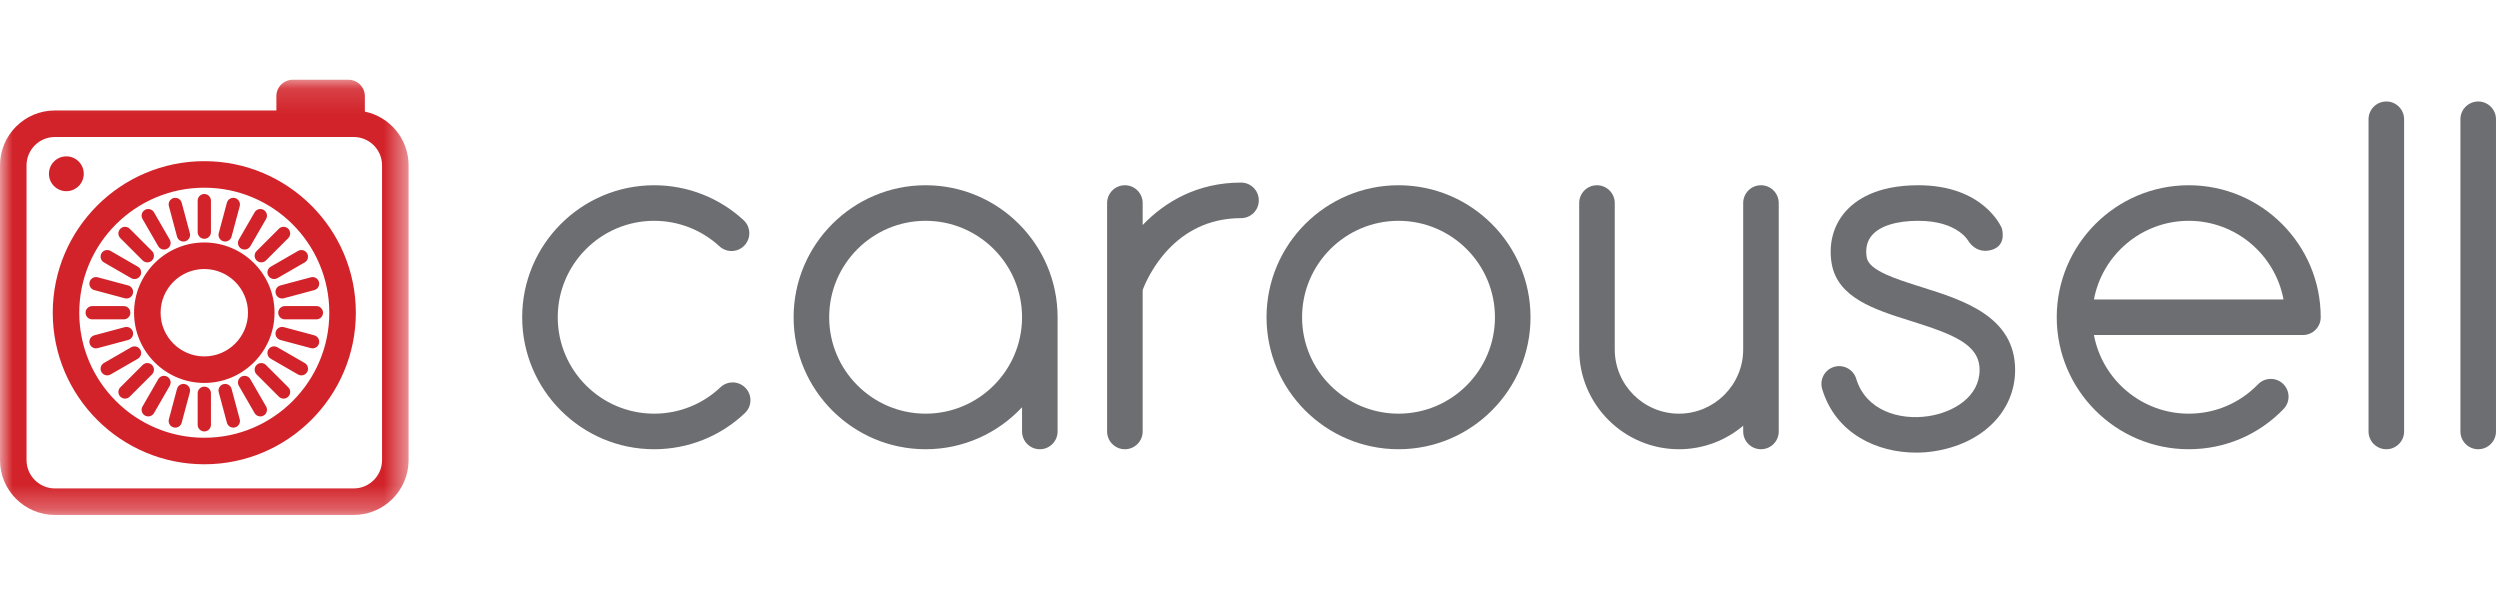
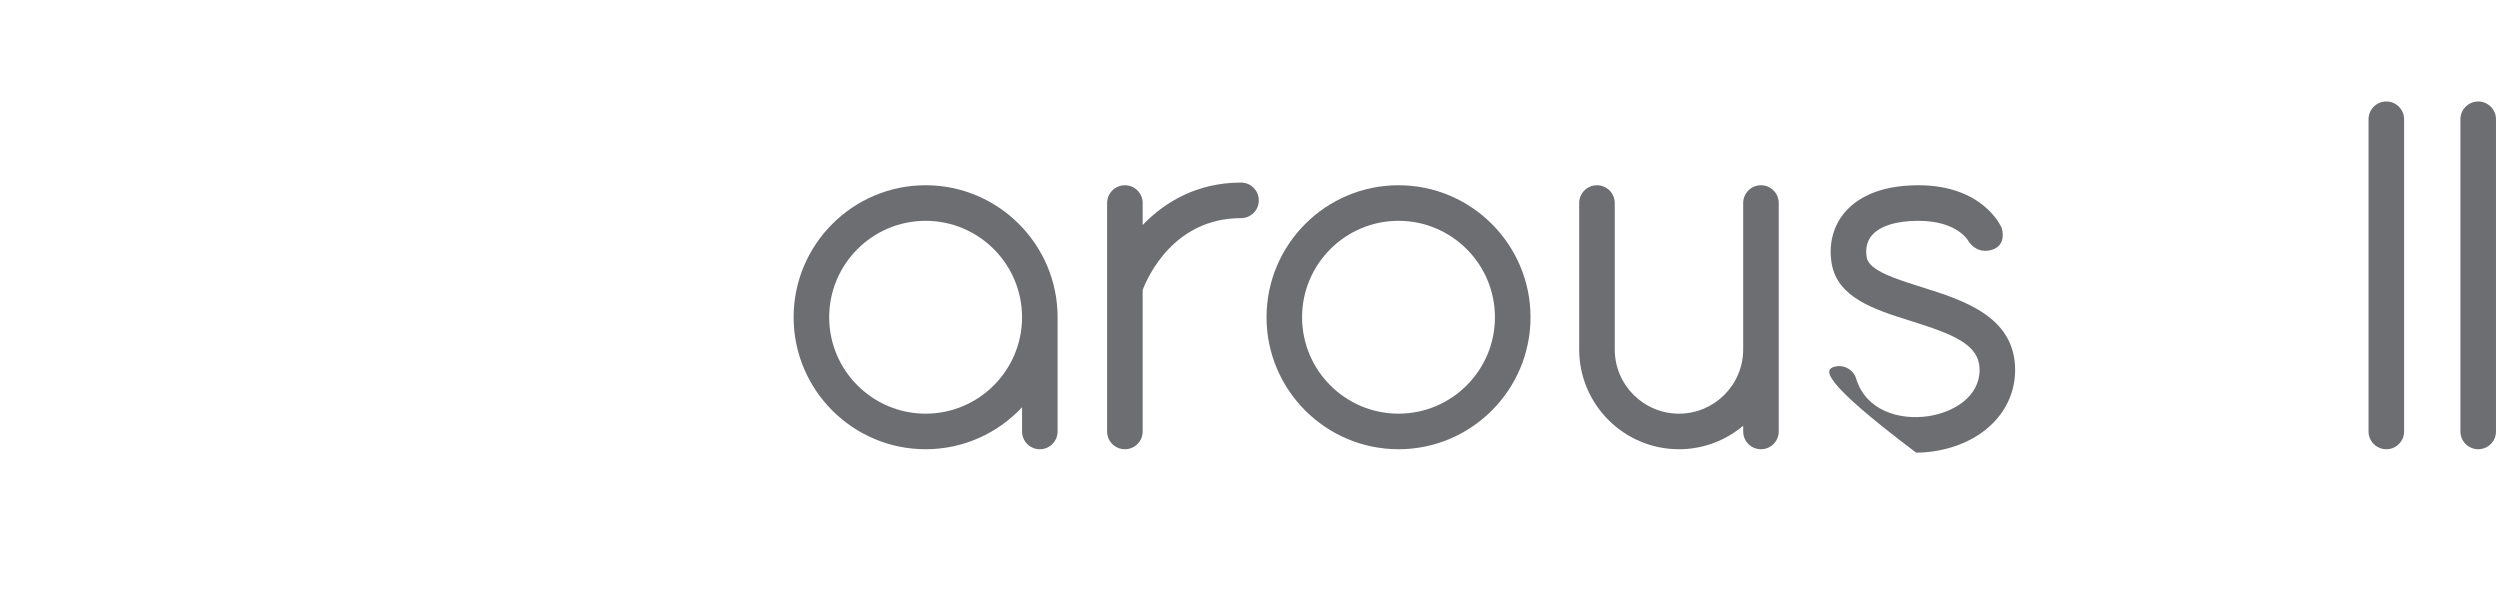
<svg xmlns="http://www.w3.org/2000/svg" xmlns:xlink="http://www.w3.org/1999/xlink" width="101px" height="24px" viewBox="0 0 101 24" version="1.1">
  <title>✱ / Assets / Customer Logo / color / carousell</title>
  <desc>Created with Sketch.</desc>
  <defs>
-     <polygon id="path-1" points="0 0.137 16.507 0.137 16.507 17.719 0 17.719" />
-   </defs>
+     </defs>
  <g id="✱-/-Assets-/-Customer-Logo-/-color-/-carousell" stroke="none" stroke-width="1" fill="none" fill-rule="evenodd">
    <g id="Group-22" transform="translate(0, 3)">
      <g id="Group-3" transform="translate(0, 0.085)">
        <mask id="mask-2" fill="white">
          <use xlink:href="#path-1" />
        </mask>
        <g id="Clip-2" />
        <path d="M2.68,4.639 C3.069,4.639 3.384,4.324 3.384,3.936 C3.384,3.547 3.069,3.232 2.68,3.232 C2.292,3.232 1.977,3.547 1.977,3.936 C1.977,4.324 2.292,4.639 2.68,4.639 L2.68,4.639 Z M6.76,12.135 C6.632,12.061 6.468,12.105 6.394,12.233 L5.757,13.337 C5.683,13.465 5.727,13.629 5.855,13.703 C5.898,13.727 5.943,13.739 5.989,13.739 C6.082,13.739 6.172,13.691 6.221,13.605 L6.858,12.501 C6.932,12.373 6.889,12.209 6.76,12.135 L6.76,12.135 Z M7.481,12.434 C7.338,12.396 7.191,12.48 7.152,12.623 L6.823,13.854 C6.784,13.997 6.869,14.143 7.012,14.182 C7.035,14.188 7.059,14.191 7.082,14.191 C7.2,14.191 7.308,14.112 7.34,13.992 L7.67,12.762 C7.708,12.619 7.623,12.472 7.481,12.434 L7.481,12.434 Z M6.142,11.661 C6.037,11.556 5.867,11.556 5.763,11.661 L4.862,12.561 C4.757,12.666 4.757,12.836 4.862,12.94 C4.914,12.993 4.983,13.019 5.051,13.019 C5.12,13.019 5.189,12.993 5.241,12.94 L6.142,12.04 C6.246,11.935 6.246,11.765 6.142,11.661 L6.142,11.661 Z M5.369,10.321 C5.331,10.179 5.184,10.094 5.04,10.132 L3.81,10.462 C3.667,10.5 3.582,10.647 3.62,10.79 C3.653,10.91 3.761,10.989 3.879,10.989 C3.902,10.989 3.925,10.986 3.949,10.979 L5.179,10.65 C5.322,10.611 5.407,10.465 5.369,10.321 L5.369,10.321 Z M5.667,11.042 C5.593,10.914 5.429,10.87 5.301,10.944 L4.198,11.581 C4.07,11.655 4.026,11.819 4.1,11.947 C4.149,12.033 4.239,12.081 4.332,12.081 C4.377,12.081 4.424,12.069 4.466,12.045 L5.569,11.408 C5.697,11.334 5.741,11.17 5.667,11.042 L5.667,11.042 Z M8.254,12.535 C8.106,12.535 7.986,12.655 7.986,12.803 L7.986,14.077 C7.986,14.225 8.106,14.345 8.254,14.345 C8.402,14.345 8.522,14.225 8.522,14.077 L8.522,12.803 C8.522,12.655 8.402,12.535 8.254,12.535 L8.254,12.535 Z M12.697,10.462 L11.467,10.132 C11.324,10.094 11.177,10.179 11.139,10.321 C11.1,10.465 11.185,10.611 11.328,10.65 L12.558,10.979 C12.582,10.986 12.605,10.989 12.628,10.989 C12.746,10.989 12.855,10.91 12.887,10.79 C12.925,10.647 12.84,10.5 12.697,10.462 L12.697,10.462 Z M11.508,9.281 C11.36,9.281 11.24,9.401 11.24,9.549 C11.24,9.697 11.36,9.817 11.508,9.817 L12.782,9.817 C12.93,9.817 13.05,9.697 13.05,9.549 C13.05,9.401 12.93,9.281 12.782,9.281 L11.508,9.281 Z M10.744,11.661 C10.64,11.556 10.47,11.556 10.366,11.661 C10.261,11.765 10.261,11.935 10.366,12.04 L11.266,12.94 C11.319,12.993 11.387,13.019 11.456,13.019 C11.524,13.019 11.593,12.993 11.645,12.94 C11.75,12.836 11.75,12.666 11.645,12.561 L10.744,11.661 Z M12.31,11.581 L11.206,10.944 C11.078,10.87 10.914,10.914 10.84,11.042 C10.766,11.17 10.81,11.334 10.938,11.408 L12.042,12.045 C12.084,12.069 12.13,12.081 12.175,12.081 C12.268,12.081 12.358,12.033 12.408,11.947 C12.482,11.819 12.438,11.655 12.31,11.581 L12.31,11.581 Z M10.113,12.233 C10.039,12.105 9.875,12.061 9.747,12.135 C9.619,12.209 9.575,12.373 9.649,12.501 L10.286,13.605 C10.336,13.691 10.426,13.739 10.518,13.739 C10.564,13.739 10.61,13.727 10.652,13.703 C10.78,13.629 10.824,13.465 10.75,13.337 L10.113,12.233 Z M9.355,12.623 C9.317,12.48 9.169,12.396 9.027,12.434 C8.884,12.472 8.799,12.619 8.837,12.762 L9.167,13.992 C9.199,14.112 9.307,14.191 9.425,14.191 C9.449,14.191 9.472,14.188 9.495,14.182 C9.638,14.143 9.723,13.997 9.685,13.854 L9.355,12.623 Z M9.027,6.664 C9.05,6.67 9.073,6.673 9.096,6.673 C9.214,6.673 9.323,6.594 9.355,6.474 L9.685,5.244 C9.723,5.101 9.638,4.954 9.495,4.916 C9.353,4.877 9.205,4.962 9.167,5.105 L8.837,6.335 C8.799,6.479 8.884,6.625 9.027,6.664 L9.027,6.664 Z M11.139,8.776 C11.171,8.895 11.279,8.974 11.397,8.974 C11.42,8.974 11.443,8.971 11.467,8.965 L12.697,8.635 C12.84,8.597 12.925,8.45 12.887,8.307 C12.848,8.164 12.701,8.079 12.558,8.118 L11.328,8.447 C11.185,8.486 11.1,8.633 11.139,8.776 L11.139,8.776 Z M9.747,6.962 C9.789,6.986 9.835,6.998 9.881,6.998 C9.973,6.998 10.063,6.95 10.113,6.864 L10.75,5.761 C10.824,5.632 10.78,5.469 10.652,5.395 C10.524,5.321 10.36,5.365 10.286,5.493 L9.649,6.596 C9.575,6.724 9.619,6.888 9.747,6.962 L9.747,6.962 Z M8.254,6.562 C8.402,6.562 8.522,6.442 8.522,6.294 L8.522,5.02 C8.522,4.872 8.402,4.752 8.254,4.752 C8.106,4.752 7.986,4.872 7.986,5.02 L7.986,6.294 C7.986,6.442 8.106,6.562 8.254,6.562 L8.254,6.562 Z M10.84,8.055 C10.89,8.141 10.98,8.189 11.073,8.189 C11.118,8.189 11.164,8.178 11.206,8.153 L12.31,7.516 C12.438,7.443 12.482,7.279 12.408,7.15 C12.334,7.022 12.17,6.978 12.042,7.052 L10.938,7.689 C10.81,7.763 10.766,7.927 10.84,8.055 L10.84,8.055 Z M10.366,7.437 C10.418,7.489 10.486,7.515 10.555,7.515 C10.624,7.515 10.692,7.489 10.744,7.437 L11.645,6.536 C11.75,6.431 11.75,6.262 11.645,6.157 C11.541,6.052 11.371,6.052 11.266,6.157 L10.366,7.058 C10.261,7.163 10.261,7.332 10.366,7.437 L10.366,7.437 Z M7.152,6.474 C7.184,6.594 7.293,6.673 7.411,6.673 C7.434,6.673 7.457,6.67 7.481,6.664 C7.623,6.625 7.708,6.479 7.67,6.335 L7.34,5.105 C7.302,4.962 7.155,4.877 7.012,4.916 C6.869,4.954 6.784,5.101 6.823,5.244 L7.152,6.474 Z M3.81,8.635 L5.04,8.965 C5.064,8.971 5.087,8.974 5.11,8.974 C5.228,8.974 5.337,8.895 5.369,8.776 C5.407,8.633 5.322,8.486 5.179,8.447 L3.949,8.118 C3.806,8.079 3.659,8.164 3.62,8.307 C3.582,8.45 3.667,8.597 3.81,8.635 L3.81,8.635 Z M4.999,9.817 C5.147,9.817 5.267,9.697 5.267,9.549 C5.267,9.401 5.147,9.281 4.999,9.281 L3.725,9.281 C3.577,9.281 3.457,9.401 3.457,9.549 C3.457,9.697 3.577,9.817 3.725,9.817 L4.999,9.817 Z M4.198,7.516 L5.301,8.153 C5.343,8.178 5.389,8.189 5.435,8.189 C5.527,8.189 5.617,8.141 5.667,8.055 C5.741,7.927 5.697,7.763 5.569,7.689 L4.466,7.052 C4.338,6.978 4.173,7.022 4.1,7.15 C4.026,7.279 4.07,7.443 4.198,7.516 L4.198,7.516 Z M5.763,7.437 C5.815,7.489 5.884,7.515 5.952,7.515 C6.021,7.515 6.089,7.489 6.142,7.437 C6.246,7.332 6.246,7.163 6.142,7.058 L5.241,6.157 C5.136,6.052 4.967,6.052 4.862,6.157 C4.757,6.262 4.757,6.431 4.862,6.536 L5.763,7.437 Z M6.394,6.864 C6.444,6.95 6.534,6.998 6.627,6.998 C6.672,6.998 6.718,6.986 6.76,6.962 C6.889,6.888 6.932,6.724 6.858,6.596 L6.221,5.493 C6.147,5.364 5.984,5.321 5.855,5.395 C5.727,5.469 5.683,5.632 5.757,5.761 L6.394,6.864 Z M8.254,14.6 C5.469,14.6 3.202,12.334 3.202,9.549 C3.202,6.763 5.469,4.498 8.254,4.498 C11.039,4.498 13.304,6.763 13.304,9.549 C13.304,12.334 11.039,14.6 8.254,14.6 L8.254,14.6 Z M8.254,3.426 C4.877,3.426 2.131,6.172 2.131,9.549 C2.131,12.925 4.877,15.672 8.254,15.672 C11.63,15.672 14.376,12.925 14.376,9.549 C14.376,6.172 11.63,3.426 8.254,3.426 L8.254,3.426 Z M8.254,11.314 C7.28,11.314 6.488,10.522 6.488,9.549 C6.488,8.575 7.28,7.783 8.254,7.783 C9.227,7.783 10.019,8.575 10.019,9.549 C10.019,10.522 9.227,11.314 8.254,11.314 L8.254,11.314 Z M8.254,6.711 C6.689,6.711 5.416,7.984 5.416,9.549 C5.416,11.113 6.689,12.386 8.254,12.386 C9.818,12.386 11.091,11.113 11.091,9.549 C11.091,7.984 9.818,6.711 8.254,6.711 L8.254,6.711 Z M15.435,15.502 C15.435,16.134 14.922,16.647 14.29,16.647 L2.217,16.647 C1.586,16.647 1.072,16.134 1.072,15.502 L1.072,3.595 C1.072,2.964 1.586,2.45 2.217,2.45 L14.29,2.45 C14.922,2.45 15.435,2.964 15.435,3.595 L15.435,15.502 Z M14.74,1.424 L14.74,0.798 C14.74,0.433 14.444,0.137 14.079,0.137 L11.827,0.137 C11.462,0.137 11.166,0.433 11.166,0.798 L11.166,1.378 L2.217,1.378 C0.994,1.378 -6.64473684e-05,2.372 -6.64473684e-05,3.595 L-6.64473684e-05,15.502 C-6.64473684e-05,16.725 0.994,17.719 2.217,17.719 L14.29,17.719 C15.513,17.719 16.507,16.725 16.507,15.502 L16.507,3.595 C16.507,2.526 15.747,1.632 14.74,1.424 L14.74,1.424 Z" id="Fill-1" fill="#D2232A" mask="url(#mask-2)" />
      </g>
-       <path d="M26.428,15.149 C23.488,15.149 21.096,12.757 21.096,9.817 C21.096,6.876 23.488,4.484 26.428,4.484 C27.771,4.484 29.054,4.985 30.041,5.894 C30.332,6.163 30.351,6.618 30.082,6.91 C29.814,7.201 29.359,7.22 29.067,6.951 C28.346,6.287 27.409,5.921 26.428,5.921 C24.28,5.921 22.533,7.669 22.533,9.817 C22.533,11.965 24.28,13.712 26.428,13.712 C27.429,13.712 28.38,13.334 29.106,12.646 C29.394,12.374 29.848,12.386 30.121,12.674 C30.394,12.963 30.382,13.417 30.093,13.69 C29.099,14.631 27.798,15.149 26.428,15.149" id="Fill-4" fill="#6D6E71" />
      <path d="M56.5,5.921 C54.352,5.921 52.604,7.669 52.604,9.817 C52.604,11.965 54.352,13.712 56.5,13.712 C58.648,13.712 60.396,11.965 60.396,9.817 C60.396,7.669 58.648,5.921 56.5,5.921 M56.5,15.149 C53.56,15.149 51.168,12.757 51.168,9.817 C51.168,6.876 53.56,4.484 56.5,4.484 C59.44,4.484 61.833,6.876 61.833,9.817 C61.833,12.757 59.44,15.149 56.5,15.149" id="Fill-6" fill="#6D6E71" />
-       <path d="M84.595,9.098 L92.254,9.098 C91.916,7.292 90.327,5.921 88.425,5.921 C86.522,5.921 84.933,7.292 84.595,9.098 M88.425,15.149 C85.484,15.149 83.092,12.757 83.092,9.817 C83.092,6.876 85.484,4.484 88.425,4.484 C91.365,4.484 93.757,6.876 93.757,9.817 C93.757,10.214 93.435,10.535 93.039,10.535 L84.595,10.535 C84.933,12.341 86.522,13.712 88.425,13.712 C89.489,13.712 90.483,13.291 91.223,12.527 C91.499,12.241 91.955,12.234 92.239,12.51 C92.524,12.786 92.532,13.241 92.255,13.526 C91.242,14.573 89.881,15.149 88.425,15.149" id="Fill-8" fill="#6D6E71" />
      <path d="M37.395,13.712 C35.247,13.712 33.499,11.965 33.499,9.817 C33.499,7.669 35.247,5.921 37.395,5.921 C39.543,5.921 41.291,7.669 41.291,9.817 C41.291,11.965 39.543,13.712 37.395,13.712 M37.395,4.484 C34.454,4.484 32.062,6.877 32.062,9.817 C32.062,12.757 34.454,15.149 37.395,15.149 C38.931,15.149 40.316,14.496 41.291,13.453 L41.291,14.431 C41.291,14.828 41.612,15.149 42.009,15.149 C42.406,15.149 42.727,14.828 42.727,14.431 L42.727,9.817 C42.727,6.877 40.335,4.484 37.395,4.484" id="Fill-10" fill="#6D6E71" />
      <path d="M50.138,4.376 C48.367,4.376 47.059,5.157 46.164,6.09 L46.164,5.203 C46.164,4.806 45.842,4.484 45.446,4.484 C45.049,4.484 44.727,4.806 44.727,5.203 L44.727,14.431 C44.727,14.828 45.049,15.149 45.446,15.149 C45.842,15.149 46.164,14.828 46.164,14.431 L46.164,8.714 C46.363,8.191 47.418,5.813 50.138,5.813 C50.535,5.813 50.856,5.492 50.856,5.095 C50.856,4.698 50.535,4.376 50.138,4.376" id="Fill-12" fill="#6D6E71" />
      <path d="M71.143,4.484 C70.746,4.484 70.425,4.806 70.425,5.203 L70.425,8.389 L70.425,11.118 C70.425,12.549 69.261,13.712 67.83,13.712 C66.4,13.712 65.236,12.549 65.236,11.118 L65.236,5.203 C65.236,4.806 64.914,4.484 64.518,4.484 C64.121,4.484 63.799,4.806 63.799,5.203 L63.799,11.118 C63.799,13.341 65.608,15.149 67.83,15.149 C68.818,15.149 69.723,14.792 70.425,14.2 L70.425,14.431 C70.425,14.828 70.746,15.149 71.143,15.149 C71.54,15.149 71.861,14.828 71.861,14.431 L71.861,11.118 L71.861,8.389 L71.861,5.203 C71.861,4.806 71.54,4.484 71.143,4.484" id="Fill-14" fill="#6D6E71" />
      <path d="M96.408,15.149 C96.011,15.149 95.689,14.828 95.689,14.431 L95.689,1.818 C95.689,1.422 96.011,1.1 96.408,1.1 C96.805,1.1 97.126,1.422 97.126,1.818 L97.126,14.431 C97.126,14.828 96.805,15.149 96.408,15.149" id="Fill-16" fill="#6D6E71" />
      <path d="M100.12,15.149 C99.723,15.149 99.401,14.828 99.401,14.431 L99.401,1.818 C99.401,1.422 99.723,1.1 100.12,1.1 C100.516,1.1 100.838,1.422 100.838,1.818 L100.838,14.431 C100.838,14.828 100.516,15.149 100.12,15.149" id="Fill-18" fill="#6D6E71" />
-       <path d="M77.41,15.286 C75.85,15.286 74.165,14.535 73.616,12.718 C73.501,12.338 73.716,11.937 74.095,11.822 C74.474,11.708 74.876,11.922 74.991,12.301 C75.38,13.586 76.732,13.987 77.897,13.814 C78.931,13.661 79.975,13.024 79.975,11.946 C79.975,10.914 78.925,10.51 77.197,9.967 C75.737,9.509 74.228,9.034 73.997,7.632 C73.871,6.862 74.06,6.132 74.529,5.579 C74.953,5.08 75.813,4.484 77.498,4.484 C80.122,4.484 80.844,6.149 80.873,6.22 C80.873,6.22 81.094,6.901 80.477,7.091 C79.86,7.282 79.546,6.771 79.546,6.771 L79.554,6.788 C79.537,6.753 79.119,5.921 77.498,5.921 C76.612,5.921 75.947,6.13 75.624,6.509 C75.427,6.742 75.356,7.042 75.415,7.399 C75.502,7.929 76.583,8.268 77.628,8.597 C79.314,9.126 81.411,9.785 81.411,11.946 C81.411,13.621 80.084,14.943 78.107,15.235 C77.881,15.269 77.647,15.286 77.41,15.286" id="Fill-20" fill="#6D6E71" />
+       <path d="M77.41,15.286 C73.501,12.338 73.716,11.937 74.095,11.822 C74.474,11.708 74.876,11.922 74.991,12.301 C75.38,13.586 76.732,13.987 77.897,13.814 C78.931,13.661 79.975,13.024 79.975,11.946 C79.975,10.914 78.925,10.51 77.197,9.967 C75.737,9.509 74.228,9.034 73.997,7.632 C73.871,6.862 74.06,6.132 74.529,5.579 C74.953,5.08 75.813,4.484 77.498,4.484 C80.122,4.484 80.844,6.149 80.873,6.22 C80.873,6.22 81.094,6.901 80.477,7.091 C79.86,7.282 79.546,6.771 79.546,6.771 L79.554,6.788 C79.537,6.753 79.119,5.921 77.498,5.921 C76.612,5.921 75.947,6.13 75.624,6.509 C75.427,6.742 75.356,7.042 75.415,7.399 C75.502,7.929 76.583,8.268 77.628,8.597 C79.314,9.126 81.411,9.785 81.411,11.946 C81.411,13.621 80.084,14.943 78.107,15.235 C77.881,15.269 77.647,15.286 77.41,15.286" id="Fill-20" fill="#6D6E71" />
    </g>
  </g>
</svg>